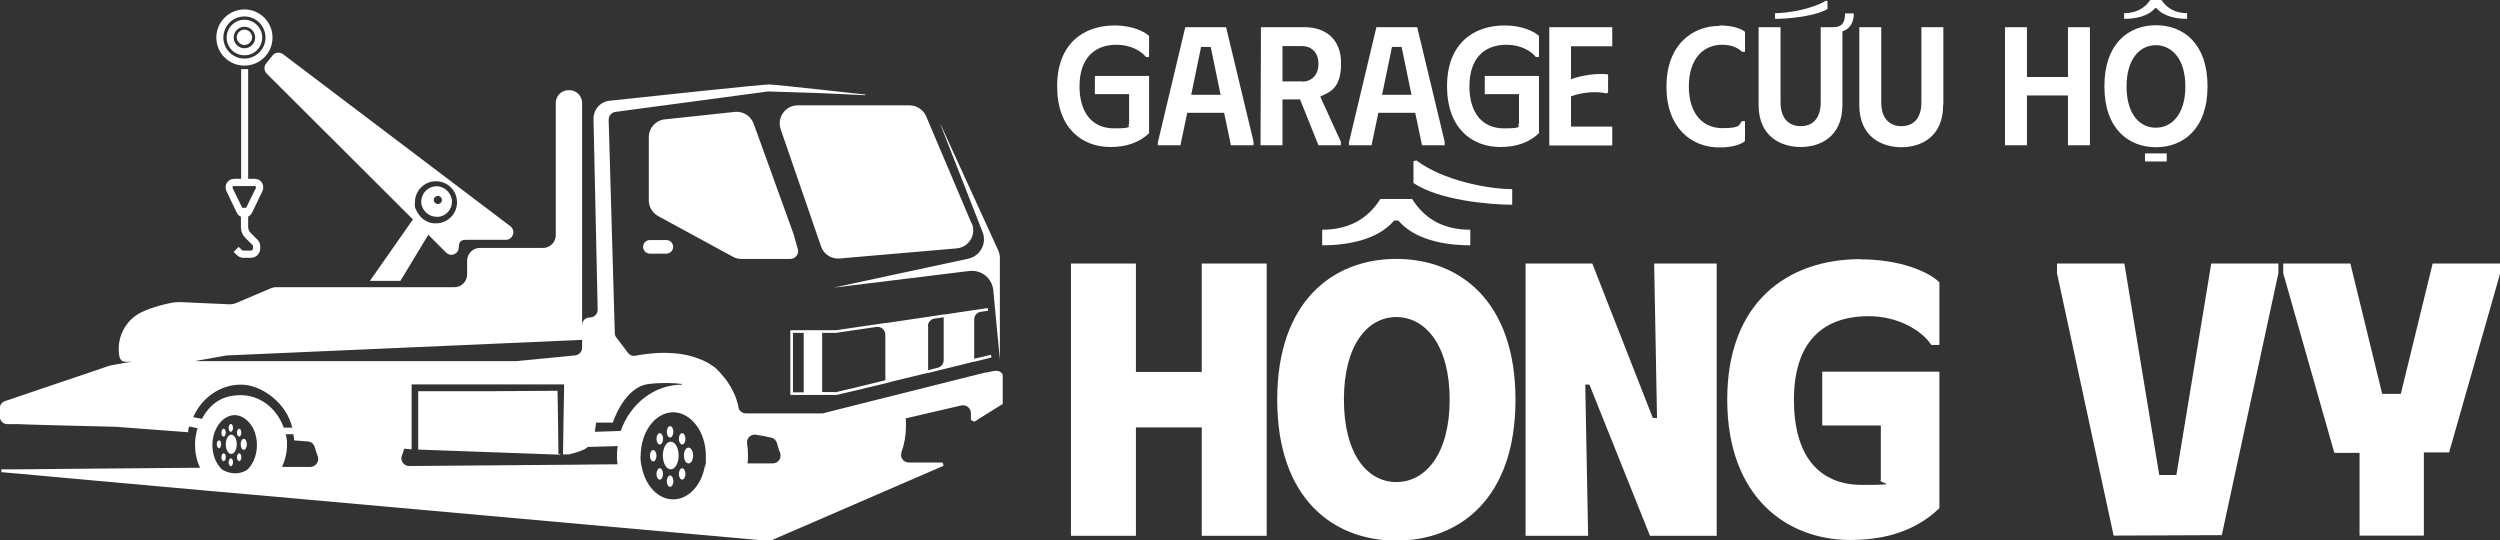
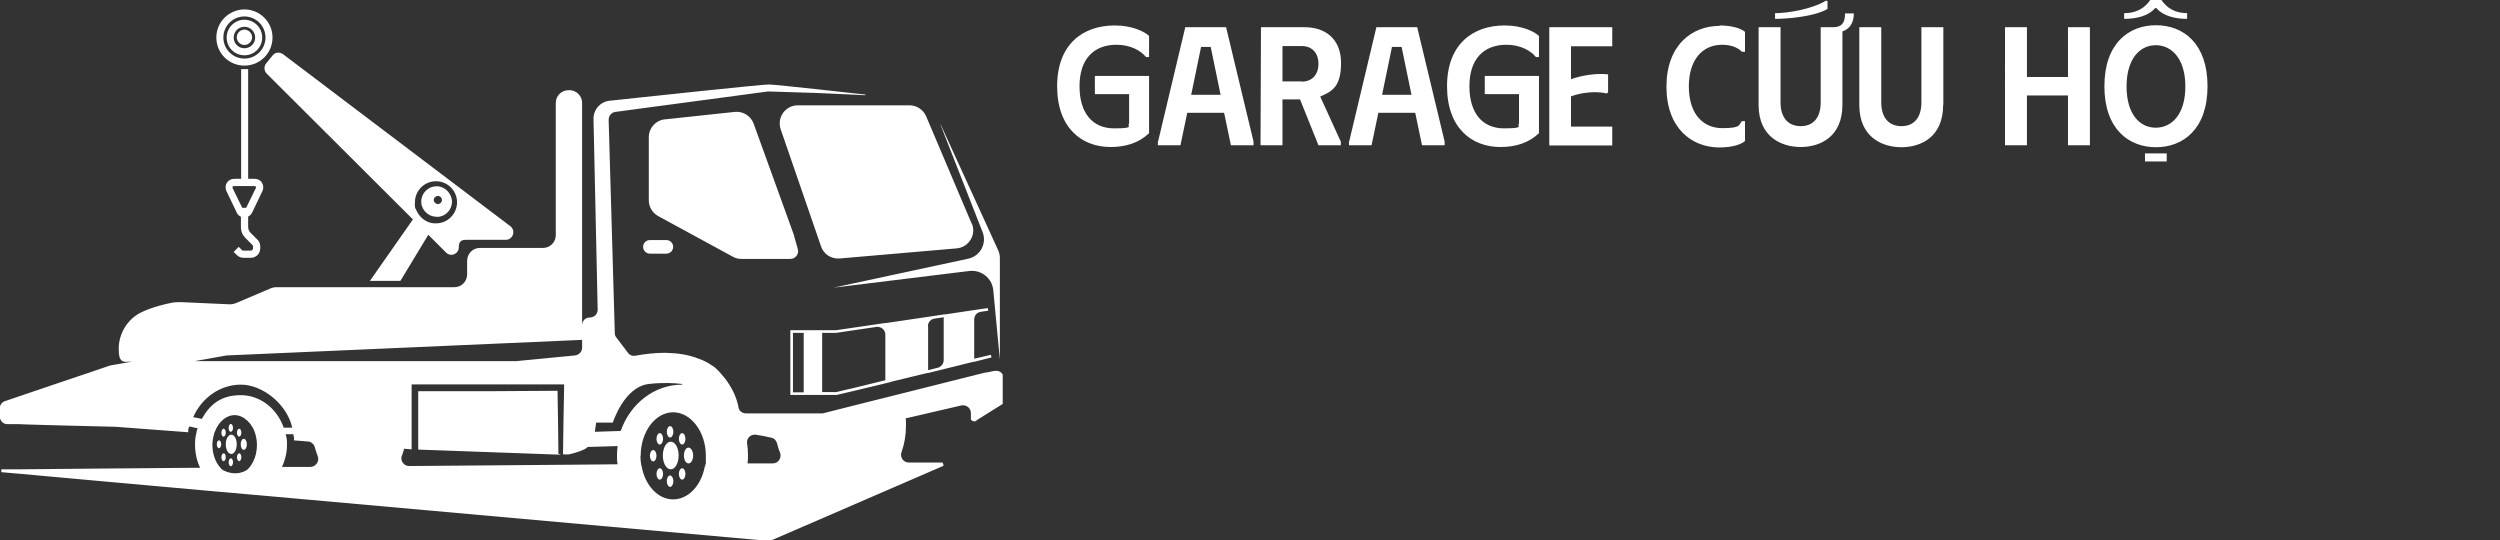
<svg xmlns="http://www.w3.org/2000/svg" id="a" version="1.1" viewBox="0 0 1139.4 246.3">
  <rect x="0" y="0" width="1139.4" height="246.3" fill="#333333" stroke="none" />
  <defs>
    <style>
      .st0 {
        fill: #fff;
      }
    </style>
  </defs>
  <path class="st0" d="M428.7,56.7l26.2,57.3c.5,1.1.8,2.3.8,3.5v46.4l-3-31.6c-.5-5.5-5.4-9.4-10.9-8.8l-61.9,7.6,61.4-13.2c5.5-1.2,8.6-7,6.5-12.2l-19.2-49h.1Z" />
  <path class="st0" d="M442.8,101.8l-20.7-48.8c-1.3-3-4.3-5-7.6-5h-50.9c-5.7,0-9.6,5.6-7.8,10.9l18.4,53.4c1.2,3.6,4.7,5.8,8.5,5.5l53.3-4.6c5.6-.5,9.1-6.3,6.9-11.4h0ZM303.1,54.4l31.8-3.4c3.7-.4,7.3,1.8,8.6,5.4l18.4,50.9v.2l1.7,6c.7,2.3-1.1,4.5-3.4,4.5h-22.3c-1.4,0-2.7-.3-3.9-1l-34-18.5c-2.6-1.4-4.3-4.2-4.3-7.2v-28.8c0-4.2,3.2-7.7,7.3-8.1h0ZM360.2,150.5v29.5h21.1l6.8-1.6,1.3-.3,14.2-3.4.7-.2.9-.2,1.3-.4,16.1-3.9h.4l8.1-2,12.5-3.1h.4l7.9-2-.3-1.2-7.6,1.8v-17.9c0-1.8,1.3-3.3,3.1-3.5l3.3-.5-.2-1.2-6.8,1h0l-12.7,1.9h-.5l-7.9,1.2-18.3,2.7h-.5l-22.5,3.3h-20.8,0ZM422.9,148.7c0-1.8,1.3-3.3,3.1-3.5l4.1-.6v19.5c0,1.6-1.1,3.1-2.7,3.5l-4.4,1.1v-19.9h-.1ZM374.8,151.7h6.3l18.3-2.7c2.2-.3,4.1,1.4,4.1,3.5v20.8l-15.1,3.7-1.4.3-5.9,1.4c-.3,0-.6.1-.9,0h-5.5v-27.1h.1ZM361.4,151.7h4.9v27.1h-4.9v-27.1ZM303.7,109.4c1.7,0,3.1,1.4,3.1,3.1s-1.4,3.1-3.1,3.1h-7.5c-1.7,0-3.1-1.4-3.1-3.1s1.4-3.1,3.1-3.1h7.5ZM222.3,178.3l31.8-.2c.2,9.6.3,19.2.4,28.8h1l-.3.3h-.7l-5.5-.2-58.4-2.1v-26.6h31.7ZM86.5,194.4l3.6.8c0,.3-.3.6-.4,1,0,.4-.2.8-.2,1.2-.5,1.8-.6,3.5-.6,5.4,0,3.7.8,7.3,2.3,10.4h-3l-47.7.4-31.9.3H.6v1.3l8.1.7,34.1,3.1,54.5,4.9,5.9.5,10,.9,5.8.5,231,20.7c.6,0,1.2,0,1.7-.3l78.3-33.9c0-.5-.1-1.1-.5-1.5h-15.3c-2.5,0-4.2-2.4-3.3-4.8,1.3-3.7,2-7.6,2-11.8s0-2.4-.2-3.5l25.4-5.9c2.3-.5,4.4,1.2,4.4,3.5v3c.5.5,1.2.8,1.8.8l.8-.5c.3-.2.5-.3.7-.5l11.2-7h0v-13.4h0c-1.4-2.4-3.8-1.7-6-1.2-.8.2-1.6.3-2.4.4l-39,9.8-1.2.3-15.6,3.9-1.2.3-16.6,4.2h-35c-1.7,0-3.2-1.1-3.4-2.7-.8-4.3-2.7-8.3-5.2-11.9-.5-.8-1.2-1.6-1.8-2.3-1.1-1.4-2.2-2.6-3.5-3.8-1.1-.9-2.3-1.5-3.4-2.3-1.3-.6-2.4-1.3-3.7-1.7-2.5-1-5.2-1.8-7.8-2.2-2.7-.5-5.4-.6-8.1-.7-4.5,0-9,.5-13.4,1.3-1.4.3-2.7-.2-3.5-1.3l-5.3-7c-.5-.6-.7-1.3-.7-2l-2.8-97.2c0-1.8,1.3-3.4,3.1-3.6l69.4-9.3h.6l22.5.7,21.4,1v-.3s-41-4.6-44-4.6-53,5.3-72.5,7.4c-4.3.4-7.5,4.1-7.4,8.4l1.9,86.8c0,2-1.5,3.6-3.6,3.6s-3.5,1.6-3.5,3.6V46.9c0-3.2-2.6-5.8-5.8-5.8h-.4c-3.2,0-5.8,2.6-5.8,5.8v60.3c0,3.2-2.6,5.8-5.8,5.8h-28.8c-3.2,0-5.8,2.6-5.8,5.9v6.2c0,3.2-2.6,5.8-5.9,5.8h-81.3c-.8,0-1.5.2-2.3.5l-16,6.8c-.8.3-1.7.5-2.5.5l-22.4-1c-1.4,0-2.9,0-4.3.3-3,.6-8.4,1.8-13.5,4.2-6.5,3-10.6,9.7-10.6,16.8s2.6,5.8,5.8,5.8h.3l-10.1,1.8-8.5,2.9-17.2,5.8-15.9,5.4-6.2,2.1c-1.5.5-2.4,1.8-2.4,3.3v3.7c0,1.9,1.5,3.5,3.4,3.5h5.2c0,.1,23.7.7,23.7.7l20.4.5,33.2,2.5c0-.4,0-.8,0-1.2,0-.5.3-1,.5-1.4h.1ZM344.3,198.1c2.3.3,4.8.8,7.3,1.4,1.3.3,2.3,1.4,2.6,2.7.4,1.4.7,2.8,1.3,4,.9,2.4-.7,5-3.3,5h-11.5c.2-1.1.2-2.3.2-3.5,0-1.9-.1-3.7-.4-5.5-.4-2.3,1.5-4.3,3.8-4.1h0ZM265.3,158.5c0,1.8-1.4,3.3-3.3,3.5l-26.8,2.6H88.7l14.5-2.6,162.1-7.1v3.5h0ZM292,207.7c0-10.9,6.7-19.8,14.8-19.8s14.9,8.9,14.9,19.8,0,2.5-.2,3.7c0,.4-.2.9-.3,1.3-1.6,8.6-7.5,14.9-14.4,14.9s-12.6-6.2-14.3-14.7c0-.4-.2-.8-.3-1.2-.2-1.3-.3-2.5-.3-3.9h0ZM283,196.4l-11.9.4c.2-1.4.4-2.7.6-4.2h7.6s5.1-16.3,16.4-17.6c6-.7,11.4-.5,15.2,0v.3h0c-12.8,0-23.7,8.8-28,21.1h0ZM183.2,207.6c.4-1,.7-2,1-3.1l3.4.3v-29.6h69.5v1.4c-.2,10.2-.4,20.4-.5,30.5h2.6c2.4-.5,4.9-1.3,7.1-2.3.6-.3,1.2-.7,1.6-1.1l13.6-.4c-.2,1.4-.3,2.8-.3,4.3s0,2.7.3,4l-21.3.2h-.6l-73.1.6c-2.5,0-4.3-2.5-3.3-4.9h0ZM128.5,212.9c1.4-3.1,2.3-6.5,2.3-10.1s0-1.5-.1-2.3c0-.4,0-.8-.2-1.3,0-.5-.2-.9-.3-1.3h3.5c0,.5.2,1.1.3,1.6v1.2l6.2.5c1.6,0,2.9,1.2,3.3,2.7.4,1.4.8,2.7,1.3,4,.9,2.3-.8,4.8-3.3,4.9h-13ZM96.8,202.8c0-1.7.3-3.3.7-4.8,0-.4.3-.8.4-1.2,1.7-4.5,5.1-7.6,9.1-7.6s8.2,3.8,9.5,9c0,.4.2.8.3,1.3.2,1.1.3,2.2.3,3.3,0,4-1.3,7.7-3.4,10.2-.4.5-.8.9-1.2,1.2,0,0-4.6,3.4-11,0-.4-.3-.8-.7-1.2-1.2-2.2-2.5-3.5-6.2-3.5-10.3h0ZM88.1,190c3.9-8.7,12.2-14.7,21.7-14.7s20.8,8.4,23.4,19.6h-3.9c-3-8.6-10.6-14.8-19.6-14.8s-14.1,4.3-17.7,10.8l-4-.8h0ZM192,91.8c0,.7,0,1.4.3,2.1.9,2.8,3.6,4.9,6.7,4.9s.8,0,1.1,0c3.3-.5,5.9-3.4,5.9-6.9s-3.1-7-7-7-7,3.1-7,7h0ZM197.7,91.1c0-.6.3-1.2.8-1.4.3-.3.7-.4,1.1-.4,1,0,1.8.8,1.8,1.8s0,.2,0,.4c-.2.8-.9,1.5-1.8,1.5s-1.9-.8-1.9-1.8h0ZM121.5,33.5l66.7,66.5-19.6,28h13.9l12.7-21,8.1,8.1c2.2,2.2,5.8.6,5.8-2.4s1.5-3.4,3.4-3.4h18c3.3,0,4.7-4.2,2.1-6.2L129,24.7c-1.5-1.1-3.6-.9-4.7.5l-3,3.7c-1.1,1.4-1,3.3.2,4.6ZM189.1,92.2c0-5.3,4.3-9.6,9.6-9.6s9.6,4.3,9.6,9.6-4.3,9.6-9.6,9.6-.3,0-.4,0c-3.4,0-6.4-2.1-8-4.9s-1.2-3-1.2-4.7h0ZM98.6,17.1c0,7.1,5.7,12.8,12.8,12.8s12.8-5.7,12.8-12.8-5.8-12.8-12.8-12.8-12.8,5.7-12.8,12.8ZM101.8,17.1c0-5.3,4.3-9.6,9.6-9.6s9.6,4.3,9.6,9.6-4.3,9.6-9.6,9.6-9.6-4.3-9.6-9.6ZM103.3,17.1c0,4.5,3.6,8.1,8.1,8.1s8.1-3.6,8.1-8.1-3.7-8.1-8.1-8.1-8.1,3.6-8.1,8.1ZM106.5,17.1c0-2.7,2.2-4.9,4.9-4.9s4.9,2.2,4.9,4.9-2.2,4.9-4.9,4.9-4.9-2.2-4.9-4.9ZM111.4,20.5c-1.9,0-3.5-1.6-3.5-3.5s1.6-3.5,3.5-3.5,3.5,1.6,3.5,3.5-1.6,3.5-3.5,3.5ZM115.3,112.3v.9c0,.6-.5,1-1,1h-3.4c-.3,0-.5,0-.7-.3l-1.4-1.4-2.3,2.3,1.4,1.4c.8.8,1.9,1.3,3,1.3h3.4c2.4,0,4.3-1.9,4.3-4.3v-.9c0-1.2-.4-2.2-1.2-3l-3.2-3.2c-.7-.7-1.1-1.7-1.1-2.7v-4.7c.8-.4,1.4-1,1.8-1.8l4.7-9.8c.6-1.2.5-2.6-.2-3.8-.7-1.2-2-1.8-3.3-1.8h-3V31.5h-3.2v50h-3.2c-1.4,0-2.6.7-3.3,1.8-.7,1.1-.8,2.5-.2,3.8l4.7,9.8c.4.9,1.1,1.5,1.9,1.9v4.7c0,1.9.7,3.6,2.1,5l3.2,3.2c.2.2.3.5.3.8v-.2ZM112.3,94.7h-1.9l-4.4-9c0-.3,0-.5,0-.6s.3-.3.6-.3h9.4c.3,0,.5.2.6.3,0,0,.2.4,0,.6l-4.4,9h.1ZM305.7,201.3c2,0,3.6,2.8,3.6,6.3s-1.6,6.3-3.6,6.3-3.6-2.8-3.6-6.3,1.6-6.3,3.6-6.3ZM313.8,204c1.1,0,2.1,1.6,2.1,3.6s-.9,3.6-2.1,3.6-2.1-1.6-2.1-3.6.9-3.6,2.1-3.6ZM305.4,199.4c-.8,0-1.5-1.2-1.5-2.6s.7-2.6,1.5-2.6,1.5,1.2,1.5,2.6-.7,2.6-1.5,2.6ZM300.7,202.6c-.8,0-1.5-1.2-1.5-2.6s.7-2.6,1.5-2.6,1.5,1.2,1.5,2.6-.7,2.6-1.5,2.6ZM297.7,205.1c.8,0,1.5,1.2,1.5,2.6s-.7,2.6-1.5,2.6-1.5-1.2-1.5-2.6.7-2.6,1.5-2.6ZM310.9,197.4c.8,0,1.5,1.2,1.5,2.6s-.7,2.6-1.5,2.6-1.5-1.2-1.5-2.6.7-2.6,1.5-2.6ZM305.4,216.7c.8,0,1.5,1.2,1.5,2.6s-.7,2.6-1.5,2.6-1.5-1.2-1.5-2.6.7-2.6,1.5-2.6ZM300.7,213.4c.8,0,1.5,1.2,1.5,2.6s-.7,2.6-1.5,2.6-1.5-1.2-1.5-2.6.7-2.6,1.5-2.6ZM310.9,213.4c.8,0,1.5,1.2,1.5,2.6s-.7,2.6-1.5,2.6-1.5-1.2-1.5-2.6.7-2.6,1.5-2.6ZM105.4,198.1c1.4,0,2.5,2,2.5,4.4s-1.1,4.4-2.5,4.4-2.5-2-2.5-4.4,1.1-4.4,2.5-4.4ZM111.1,200c.8,0,1.4,1.1,1.4,2.5s-.6,2.5-1.4,2.5-1.4-1.1-1.4-2.5.6-2.5,1.4-2.5ZM105.2,196.8c-.6,0-1-.8-1-1.8s.5-1.8,1-1.8,1,.8,1,1.8-.5,1.8-1,1.8ZM101.9,199c-.6,0-1-.8-1-1.8s.5-1.8,1-1.8,1,.8,1,1.8-.5,1.8-1,1.8ZM99.8,200.7c.6,0,1,.8,1,1.8s-.5,1.8-1,1.8-1-.8-1-1.8.5-1.8,1-1.8ZM109,195.4c.6,0,1,.8,1,1.8s-.5,1.8-1,1.8-1-.8-1-1.8.5-1.8,1-1.8ZM105.2,208.9c.6,0,1,.8,1,1.8s-.5,1.8-1,1.8-1-.8-1-1.8.5-1.8,1-1.8ZM101.9,206.6c.6,0,1,.8,1,1.8s-.5,1.8-1,1.8-1-.8-1-1.8.5-1.8,1-1.8ZM109,206.6c.6,0,1,.8,1,1.8s-.5,1.8-1,1.8-1-.8-1-1.8.5-1.8,1-1.8Z" />
  <path class="st0" d="M508.1,11.6c7.9,0,13.6,2.8,15.6,4.8v9.6h-1.4c-2.2-2.8-7-5.6-13.4-5.6-10.5,0-16.9,6.6-16.9,18.9s6,19.2,15.7,19.2,5.8-1,6.9-2.2v-13.4h-15.6v-8.3h24.7v26.1c-4.7,4.5-10.7,6.3-17.6,6.3-12.9,0-24.3-8.5-24.3-27.7s11.8-27.7,26.3-27.7ZM527.8,64.5l12.4-52.1h18.6l12.5,52.1v1.7h-10.3l-3.1-14.8h-16.8l-3.1,14.8h-10.3v-1.7h0ZM556.3,43.2l-4.5-21.8h-4.4l-4.5,21.8h13.4ZM594.6,12.4c9.6,0,16.6,5.5,16.6,16.3s-4.1,13-9.5,15.3l9.4,20.6v1.6h-10.2l-8.4-20.9h-8v20.9h-10l.2-53.8s19.9,0,19.9,0ZM593.4,37.2c4.4,0,7.5-3,7.5-8.1s-3.1-8.1-7.5-8.1h-8.9v16.1h8.9ZM614.9,64.5l12.4-52.1h18.6l12.5,52.1v1.7h-10.3l-3.1-14.8h-16.8l-3.1,14.8h-10.3v-1.7h0ZM643.3,43.2l-4.5-21.8h-4.4l-4.5,21.8h13.4ZM685.8,11.6c7.9,0,13.6,2.8,15.6,4.8v9.6h-1.4c-2.2-2.8-7-5.6-13.4-5.6-10.5,0-16.9,6.6-16.9,18.9s6,19.2,15.7,19.2,5.8-1,6.9-2.2v-13.4h-15.6v-8.3h24.7v26.1c-4.7,4.5-10.7,6.3-17.6,6.3-12.9,0-24.3-8.5-24.3-27.7s11.8-27.7,26.3-27.7ZM734.8,21.1h-18.8v15c5.2-1.9,12-2.8,16.9-2.2v8.2l-.7.5c-3.9-1-10.4-.8-16.2,1.3v13.8h18.8v8.6h-28.7V12.4h28.7v8.6h0ZM783.7,11.6c6,0,9.9,1.5,11.6,2.9v9.1h-1.4c-1.6-1.7-4.6-3.2-9-3.2-8.9,0-15.2,6.7-15.2,19s6.3,19,15.2,19,7.4-1.5,9-3.2h1.4v9.1c-1.8,1.5-5.6,2.9-11.7,2.9-12.6,0-24.1-8.8-24.1-27.7s11.6-27.7,24.2-27.7v-.2ZM835.5,12.4c3.9,0,5.4-2,5.4-6.3h4c0,4.2-1.8,7.1-5.2,8.2v33.5c0,14.6-10.2,19.2-19,19.2s-19.2-4.6-19.2-19.2V12.4h10v34.3c0,6.7,3.3,10.8,9.2,10.8s9.1-4.1,9.1-10.8V12.4h5.8,0ZM809,8.6c5.6,0,17.8-1,23.9-4.5V.5l-.7-.2c-6.4,3.9-17.4,5.7-23.2,5.7v2.6ZM885.6,47.9c0,14.6-10.2,19.2-19,19.2s-19.2-4.6-19.2-19.2V12.4h10v34.3c0,6.7,3.3,10.8,9.2,10.8s9.1-4.1,9.1-10.8V12.4h10v35.4h0ZM952.5,12.4v53.8h-10v-22.7h-18.7v22.7h-10V12.4h10v22.7h18.7V12.4h10ZM982.6,11.5c12.5,0,23.5,8.3,23.5,27.8s-11.1,27.8-23.5,27.8-23.5-8.3-23.5-27.8,11.1-27.8,23.5-27.8ZM968.2,6C973.7,6,977.6,3.6,980,0h5.1c2.5,3.7,6.3,6,11.7,6v2.6c-5.2,0-10.8-1.2-14-4.9h-.6c-3.1,3.7-8.8,4.9-14.1,4.9v-2.6h0ZM982.5,58.2c7.4,0,13.5-6.2,13.5-18.8s-6.2-18.8-13.5-18.8-13.3,6.3-13.3,18.8,5.9,18.8,13.3,18.8ZM977.6,69.9h9.9v3.7h-9.9v-3.7Z" />
-   <path class="st0" d="M577.3,120.1v124.1h-29.6v-49.4h-30v49.4h-29.6v-124.1h29.6v49.4h30v-49.4h29.6ZM636.4,118c28.7,0,54.3,19.1,54.3,64.2s-25.6,64.2-54.3,64.2-54.3-19.1-54.3-64.2,25.6-64.2,54.3-64.2ZM602.6,104.7c13,0,21.3-5.7,26.5-14h14.5c5.4,8.5,13.5,14,26.5,14v7.1c-12.4,0-25.6-2.8-32.8-11.3h-1.9c-7.2,8.5-20.4,11.3-32.8,11.3v-7.1ZM636.4,219.7c13.3,0,24.3-12.8,24.3-37.6s-11.1-37.6-24.3-37.6-23.9,12.8-23.9,37.6,10.6,37.6,23.9,37.6h0ZM644.2,73.5l1.3-.4c12.2,9.2,32.8,13.1,43.7,13.1v7.1c-10.6,0-33.5-2.1-45-9.9,0,0,0-9.9,0-9.9ZM782.4,120.1v124.1h-30.4l-27.6-68.9h-1.9l1.3,68.9h-28.5v-124.1h30.4l27.6,70.4h1.9l-1.3-70.4h28.5ZM848,118.2c18.2,0,31.3,5.8,35.9,10.5v28.5h-3.7c-4.1-6.4-15-13.1-28.5-13.1-21.7,0-34.1,12.6-34.1,38.1s11.3,38.8,31.1,38.8,6.7-.7,8.5-2.3v-24.8h-26.7v-24.5h53.4v62.2c-10.7,10.3-24.6,14.5-40.6,14.5-29.1,0-56.1-19.7-56.1-64s27.4-64,60.8-64h0ZM968.2,120.1l15.9,96.4h7.8l15.9-96.4h30.6v4.4l-25.8,119.4-49.3.2-25.8-119.6v-4.4h30.7ZM1071.2,120.1l14.5,59.4h8.5l14.5-59.4h30.8v4.4l-23.3,81.7h-11.5v37.9h-29.3v-37.7h-11.5l-23.3-81.9v-4.4h30.8-.2Z" />
</svg>